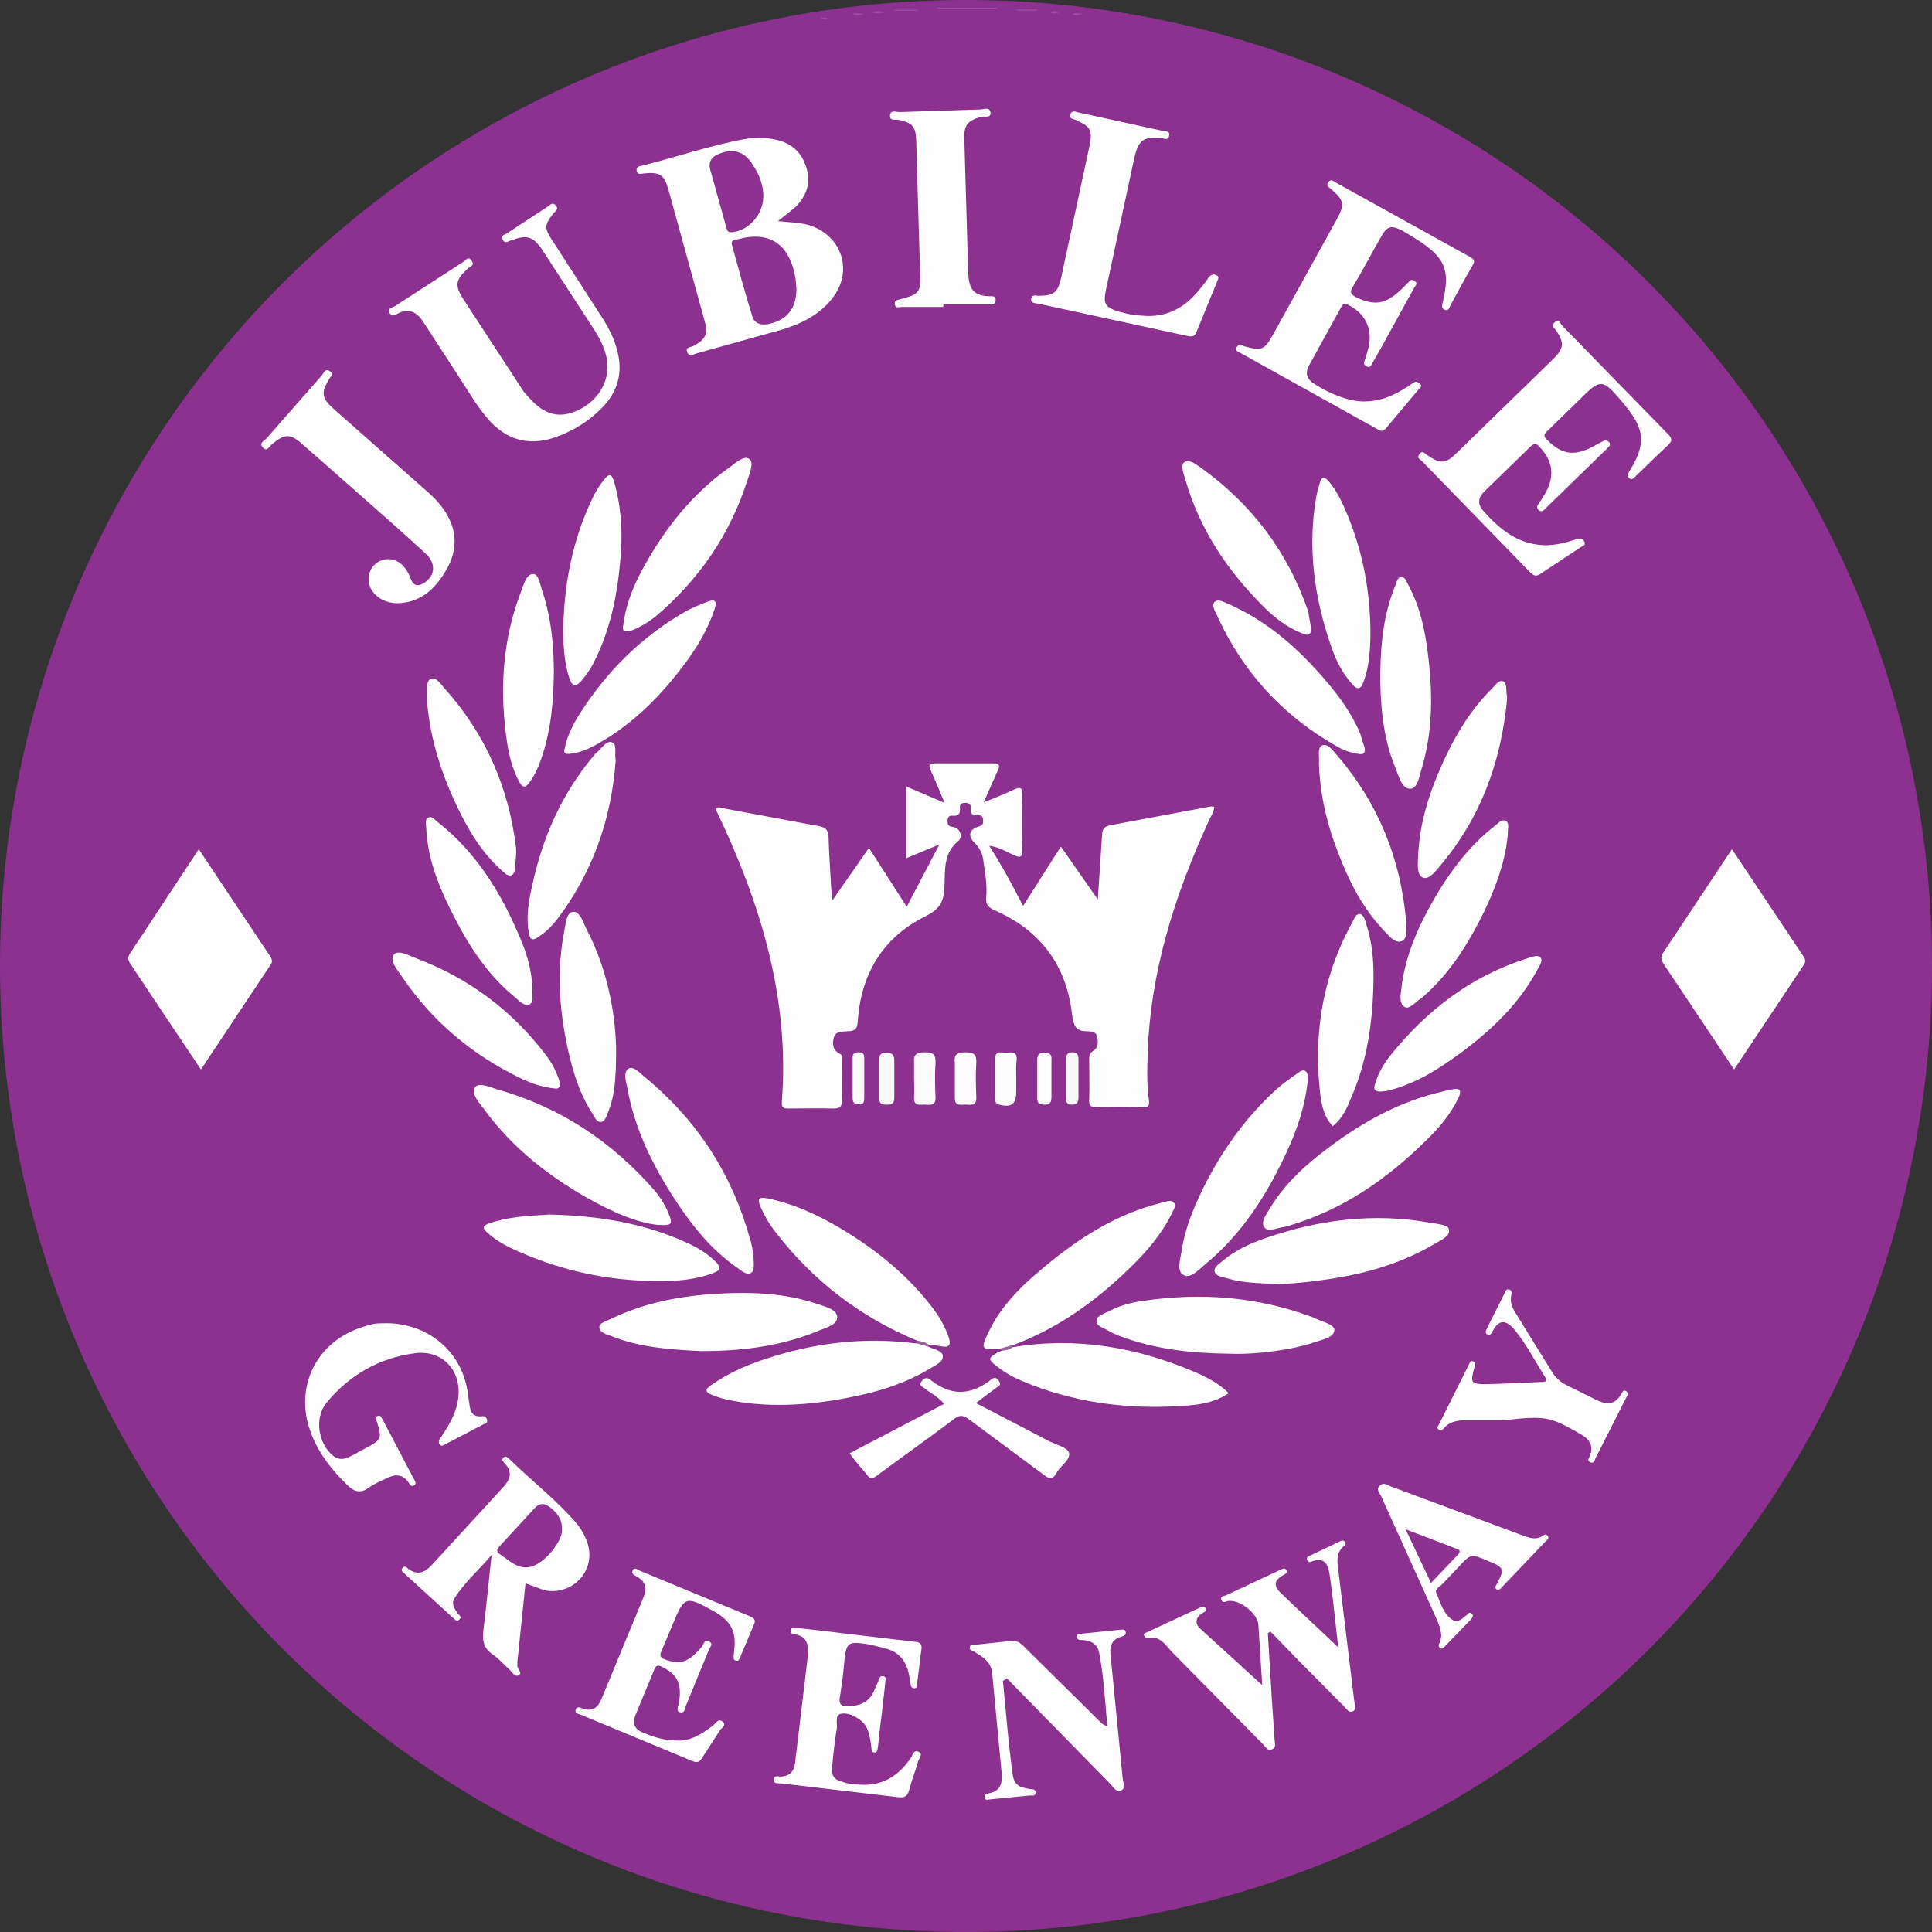
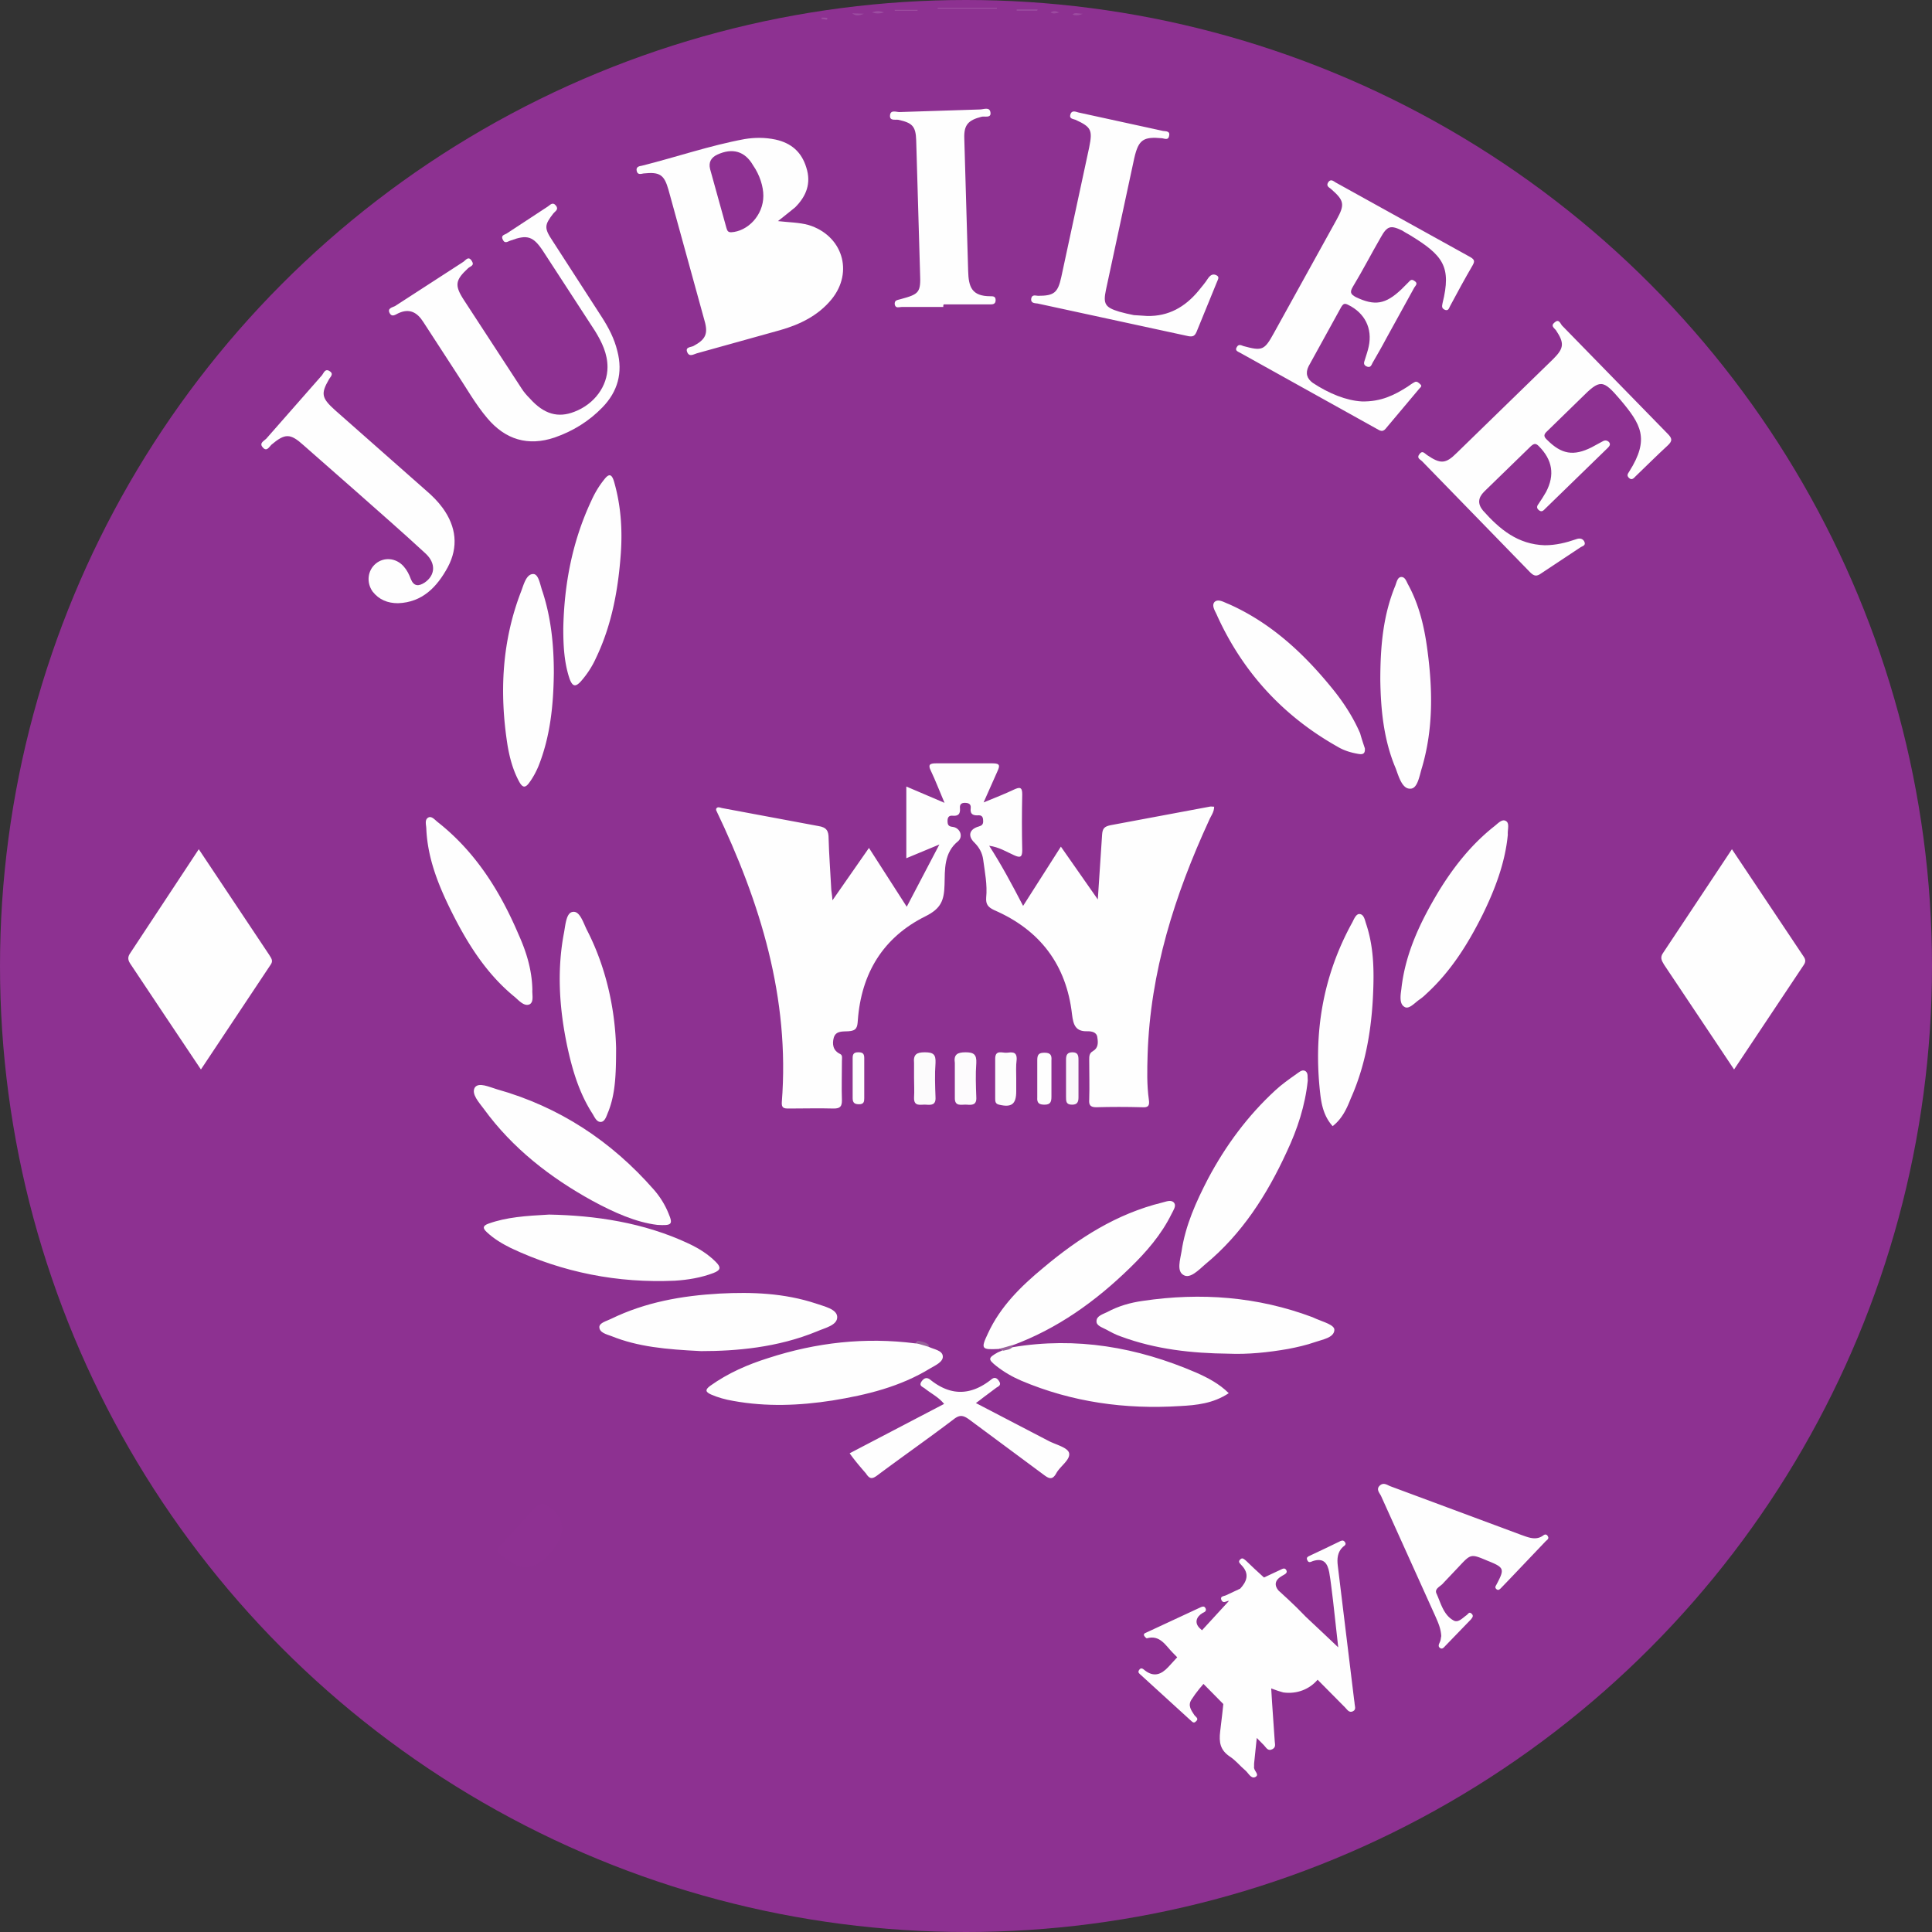
<svg xmlns="http://www.w3.org/2000/svg" viewBox="0 0 450 450">
  <rect x="0" y="0" width="450" height="450" fill="#333333" stroke="none" />
  <circle cx="225" cy="225" r="225" fill="#8d3191" />
  <g fill="#fefefe">
    <path d="M238.3 211l8.8-13.8 8.6 12.3 1-15.1c.1-1.4.5-1.9 2-2.2l23-4.3c.3-.1.6 0 1.1 0 0 1.3-.8 2.2-1.2 3.2-8 17.4-13.7 35.3-14.3 54.6-.1 3.5-.2 7 .3 10.5.2 1.4-.2 1.8-1.6 1.7-3.6-.1-7.2-.1-10.7 0-1.4 0-1.7-.6-1.6-1.8.1-3.1 0-6.2 0-9.2 0-.9 0-1.6.9-2.1 1.2-.7 1.2-1.9 1-3.1-.1-1.3-1.3-1.5-2.3-1.5-2.8.1-3.3-1.5-3.6-3.9-1.3-11.6-7.5-19.7-18.1-24.3-1.5-.7-2-1.4-1.9-2.9.3-3-.3-5.9-.7-8.9-.2-1.5-.9-2.8-2-3.9-1.7-1.6-1.2-3.2 1-3.8.7-.2 1-.5 1-1.2s-.1-1.4-1-1.4c-1.3.1-2.1-.2-1.9-1.7.1-1-.6-1.2-1.4-1.2-.9 0-1.2.5-1.1 1.3.1 1.4-.5 1.8-1.7 1.7-.9-.1-1.2.4-1.2 1.2 0 .9.2 1.3 1.2 1.4 1.7.2 2.5 2.2 1.3 3.3-3.4 2.7-3.1 6.7-3.2 10.2-.1 3.6-.8 5.5-4.4 7.3-9.9 4.9-15 13.3-15.8 24.3-.1 1.6-.3 2.4-2.2 2.5-1.2.1-2.9-.2-3.4 1.5-.4 1.5-.2 3 1.5 3.8.6.3.4 1 .4 1.6 0 3.1-.1 6.2 0 9.2 0 1.4-.4 1.9-1.9 1.9-3.5-.1-7 0-10.5 0-1.1 0-1.7-.1-1.6-1.5 1.9-24.2-5-46.5-15.3-68v-.3c.3-.6.9-.3 1.3-.2l22.5 4.2c2 .3 2.4 1.2 2.4 2.9.1 3.8.4 7.6.6 11.5 0 .7.2 1.4.3 2.9l8.5-12.2 8.8 13.7 7.6-14.5-7.7 3.2v-16.7l8.9 3.8c-1.2-2.8-2.1-5.2-3.2-7.5-.7-1.4-.2-1.7 1.2-1.7h13.2c1.8 0 1.7.6 1.1 1.9l-3.2 7.2c2.7-1.1 5-2 7.1-3 1.3-.6 1.9-.6 1.9 1.1-.1 4.3-.1 8.7 0 13 0 1.6-.4 1.9-1.9 1.2-1.8-.8-3.5-1.9-5.8-2.2 2.9 4.5 5.3 9 7.9 14zM181.2 51.5c2.6.3 4.9.3 7.1.9 7.9 2.4 10.6 10.9 5.4 17.3-3.1 3.8-7.4 5.9-12 7.2l-19.4 5.4c-.7.2-1.7.9-2.2-.2-.6-1.3.8-1.2 1.4-1.5 2.8-1.5 3.5-2.8 2.6-5.9l-8.4-30.5c-1-3.5-2-4.2-5.8-3.8-.6.1-1.4.4-1.6-.6-.2-.9.5-1.1 1.2-1.2 8-2 15.8-4.7 23.9-6.2 2.4-.4 4.8-.4 7.2.1 3.7.8 6.1 2.9 7.2 6.5 1.2 3.7 0 6.7-2.6 9.3-1.2 1-2.5 2-4 3.2zm222.2 146.3l16.7 25c.5.7.5 1.3 0 2l-16.2 24.3-3.4-5.1-12.9-19.3c-.6-1-1-1.7-.2-2.8l16-24.1zm-357.1 0l11.4 17.1 5 7.5c.4.7 1 1.3.4 2.2l-16.3 24.5-8.7-13-7.6-11.4c-.7-1-.9-1.7-.1-2.8l15.9-24.1zM317.2 93.5c4.5.1 7.6-1.5 10.6-3.4.6-.4 1.1-.8 1.7-1.1.5-.3 1 .2 1.3.5.5.4.1.7-.2 1l-7.9 9.4c-.7.8-1.3.4-2 0l-31.8-17.7c-.5-.3-1.4-.5-.8-1.4.4-.7 1-.4 1.5-.2 4.4 1.2 4.9 1 7.1-3l14.6-26.4c2-3.6 1.8-4.5-1.3-7.2-.5-.4-1.2-.7-.6-1.6.6-.8 1.2-.2 1.7.1l31.4 17.4c1 .6 1 1 .5 1.9-1.8 3.1-3.5 6.2-5.2 9.4-.3.5-.4 1.4-1.4.9-.7-.4-.5-.9-.4-1.5 2.1-8.5.2-11.1-7.7-15.9-.6-.3-1.2-.7-1.7-1-2.7-1.3-3.5-1.1-5 1.6-2.2 3.8-4.2 7.7-6.5 11.5-.7 1.2-.6 1.7.7 2.4 4.4 2.1 6.9 1.7 10.6-1.8l1.6-1.6c.4-.4.7-.9 1.4-.4 1 .6.3 1.1 0 1.6l-6.5 11.8c-1 1.9-2.1 3.8-3.2 5.7-.3.6-.5 1.3-1.5.8-.7-.4-.5-.9-.3-1.5.3-1 .7-2.1.9-3.1.9-4.2-.9-7.8-4.8-9.7-.8-.4-1.1-.3-1.6.5l-7.6 13.8c-.8 1.6-.4 2.9 1 3.9 3.8 2.5 7.8 4.1 11.4 4.3z" />
-     <path d="M359.8 127c2.6 0 5-.6 7.3-1.4.8-.3 1.5-.2 1.9.5.5 1-.5 1.1-.9 1.4l-9.2 6.1c-1 .7-1.6.6-2.5-.3l-25.2-25.9c-.4-.4-1.3-.7-.6-1.6.7-1 1.2-.2 1.8.2 3.1 2.1 4.3 2.1 6.9-.5l22.5-21.9c2.5-2.5 2.6-3.7.6-6.7-.4-.5-1.3-1-.3-1.8 1-.9 1.3.2 1.7.7l24.6 25.2c1.1 1.1 1.2 1.7 0 2.8-2.5 2.3-4.9 4.7-7.4 7.1-.4.4-.9 1.1-1.6.4-.6-.6-.2-1 .1-1.5 4.8-7.6 2.7-11-2.1-16.7-4.1-4.8-4.7-4.8-9.1-.4l-7.9 7.7c-.9.8-.9 1.3 0 2.1 3.3 3.3 6.1 3.8 10.3 1.7.8-.4 1.6-.9 2.4-1.3.5-.3 1-.5 1.6 0 .6.6.1 1.1-.3 1.5l-14.5 14.1c-.4.4-.8.9-1.5.3-.6-.5-.4-1 0-1.5.6-.9 1.2-1.8 1.7-2.7 2.1-4 1.5-7.5-1.7-10.7-.7-.7-1.1-.6-1.8 0l-10.9 10.6c-1.4 1.4-1.6 2.8-.3 4.4 4 4.5 8.2 7.9 14.4 8.1zM141.5 85.5c0-3.1-1.3-5.8-2.9-8.4l-12.1-18.6c-2.3-3.5-3.7-3.9-7.5-2.5-.7.2-1.4.9-1.9-.2-.5-1 .4-1.1.9-1.4l9.6-6.3c.5-.3 1.1-1.2 1.9-.2.7.9-.2 1.3-.6 1.8-2.1 2.7-2.2 3.4-.2 6.4l11.5 17.8c1.6 2.5 2.9 5 3.6 7.9 1.3 5 .1 9.4-3.5 13.1-3.1 3.2-6.8 5.5-11.1 7-6.2 2.1-11.5.5-15.7-4.5-2.8-3.3-4.9-7.1-7.3-10.7L98.6 75c-1.4-2.2-3.2-3.3-5.9-2-.6.3-1.4.9-1.9 0-.7-1.2.6-1.4 1.2-1.7L107.9 61c.6-.4 1.2-1.5 2-.2.7 1.1-.4 1.2-.9 1.7-2.9 2.7-3.2 3.9-1 7.3l13.5 20.7c.5.8 1.2 1.6 1.9 2.3 3.3 3.7 6.6 4.6 10.4 3.1 4.7-1.8 7.7-6 7.7-10.4zm152.5 307l-.9-14c-.2-2.8-4.4-6-7.1-5.6-.5.1-1.1.6-1.5-.2-.4-.9.5-.9 1-1.1l12.6-5.9c.5-.2 1.1-.7 1.5 0s-.4 1-.9 1.3c-1.8 1-2.1 2.3-.6 3.8 4.5 4.4 9.1 8.6 13.6 12.9l-1.2-10.8c-.3-2.2-.5-4.5-.9-6.7-.4-2.1-1.3-3.4-3.8-2.6-.5.2-1 .5-1.3-.2-.4-.8.4-.9.9-1.2 2.2-1 4.4-2.1 6.5-3.1.4-.2.9-.5 1.3 0 .5.6 0 .9-.4 1.2-1.3 1.2-1.4 2.8-1.2 4.4l3.8 31.2c0 .2.1.5.1.7 0 .7.5 1.6-.4 2s-1.3-.4-1.8-.9l-10.9-11-6.5-6.7c-.2.1-.4.3-.6.4l1 16.3.6 8.7c0 .7.4 1.5-.5 2-1.1.6-1.5-.4-2-.9L273.2 385c-1.7-1.7-3-4.3-6.1-3.4-.1 0-.5-.4-.6-.6-.2-.4.1-.6.4-.7l12.9-6c.5-.2.8-.1 1 .3.3.7-.3.9-.7 1.1-1.5.9-1.9 2.3-.7 3.5l14.6 13.3zm-171.6-23.7l-1.9 18.3v.7c-.2.9 1.4 1.8.3 2.4-1 .5-1.6-.9-2.3-1.5-1.3-1.1-2.3-2.4-3.7-3.3-2.2-1.5-2.5-3.3-2.2-5.8.7-5.5 1.2-11.1 1.9-17.4-3.2 3.7-6.3 6.4-8.6 10-.9 1.4 0 2.5.7 3.6.3.4 1.1.8.4 1.4-.6.7-1 0-1.4-.3l-11.4-10.4c-.3-.3-.9-.6-.5-1.2.5-.8 1-.2 1.4.1 2.1 1.6 3.8.9 5.4-.8l16.7-18.2c1.6-1.7 2.3-3.5.4-5.5-.3-.4-1-.8-.3-1.4.5-.5.9 0 1.3.3 5.1 5 10.8 9.4 15.5 14.8 1.2 1.4 2.1 3 2.7 4.7 2.1 6.2-3 12.1-9.5 11.2-1.6-.4-3.1-1.1-4.9-1.7zM92.7 140.5c-2.4 0-4.4-.8-5.9-2.7-1.5-2.1-1.2-4.9.7-6.5s4.7-1.4 6.5.6c.8.9 1.3 1.9 1.7 3 .7 1.7 1.8 1.7 3.2.8 2.5-1.7 2.7-4.5.2-6.8-5.3-4.9-10.7-9.6-16-14.3l-12.4-10.9c-3.1-2.8-4.3-2.8-7.5-.1-.5.5-1.1 1.7-2 .6-.9-1 .3-1.5.8-2l13-14.8c.4-.5.7-1.6 1.7-1 1.2.7.2 1.4-.1 2-1.9 3.3-1.7 4.3 1.4 7.1l21.3 18.8c1.4 1.2 2.7 2.5 3.8 4 3.2 4.4 3.7 9.1 1.2 13.8-2.5 4.6-5.9 8.2-11.6 8.4zm174.5-66.9c5 .1 8.8-2.1 11.9-5.8.8-1 1.6-1.9 2.3-3 .5-.7 1.1-1.1 1.9-.7.9.4.3 1.1.1 1.7l-4.7 11.5c-.4.9-.8 1.2-1.9 1l-35.1-7.6c-.6-.1-1.7 0-1.5-1.2.2-1 1.1-.6 1.6-.6 3.7 0 4.6-.7 5.4-4.4l6.5-30.2c.8-4 .5-4.7-3.2-6.4-.5-.2-1.5-.2-1.2-1.2.3-1.1 1.2-.7 1.9-.5l19.7 4.3c.7.1 1.7 0 1.4 1.2-.2 1-1 .6-1.6.5-4.4-.4-5.5.3-6.5 4.6l-6.6 30.7c-.7 3.3-.2 4.1 3.1 5.1 1.1.3 2.3.6 3.4.8 1.1.1 2.1.1 3.1.2zm-47.5-2.1H210c-.6 0-1.4.4-1.6-.6-.1-1 .6-1 1.3-1.2 4.4-1.2 4.8-1.5 4.6-6.1l-.9-30.9c-.1-3.3-.9-4.1-4.2-4.8-.7-.1-2 .3-1.9-1 .1-1.4 1.4-.8 2.2-.8l18.7-.6c.9 0 2.3-.7 2.5.7s-1.4.8-2.1 1c-3.1.8-4.1 1.9-4 5l.9 30.9c.1 3.7.8 5.9 5.2 5.9.6 0 1.2 0 1.2.9 0 1-.7 1-1.4 1h-10.7c-.1.2-.1.4-.1.6zm-91.8 211.4c10.6.2 22 1.8 32.6 6.8 2.3 1.1 4.4 2.4 6.2 4.2 1.2 1.2 1.3 1.9-.5 2.6-2.9 1.1-5.9 1.6-9 1.8-13.3.6-26.1-1.9-38.2-7.6-2-1-3.9-2.1-5.6-3.7-1-.9-1-1.5.4-2 4.2-1.5 8.6-1.8 14.1-2.1zm104.7 31.3c-4 .2-4.2 0-2.5-3.6 2.9-6.3 7.7-11 12.9-15.3 8.2-6.9 17.1-12.6 27.7-15.2.9-.2 2.1-.8 2.8.1.5.7-.2 1.7-.6 2.5-2.4 4.9-5.9 8.9-9.7 12.6-8 7.8-16.9 14.2-27.5 18.1-.7 1.1-2 .4-3.1.8zm-69.3.5c-8.2-.4-14.7-1-20.9-3.5-1.1-.4-2.8-.8-2.8-2.1 0-1 1.7-1.4 2.7-1.9 8-3.9 16.5-5.4 25.3-5.9 7.6-.4 15.1-.1 22.4 2.3 2 .7 4.9 1.3 5 3.1.1 2-2.9 2.6-4.7 3.4-9.2 3.8-18.9 4.6-27 4.6z" />
+     <path d="M359.8 127c2.6 0 5-.6 7.3-1.4.8-.3 1.5-.2 1.9.5.5 1-.5 1.1-.9 1.4l-9.2 6.1c-1 .7-1.6.6-2.5-.3l-25.2-25.9c-.4-.4-1.3-.7-.6-1.6.7-1 1.2-.2 1.8.2 3.1 2.1 4.3 2.1 6.9-.5l22.5-21.9c2.5-2.5 2.6-3.7.6-6.7-.4-.5-1.3-1-.3-1.8 1-.9 1.3.2 1.7.7l24.6 25.2c1.1 1.1 1.2 1.7 0 2.8-2.5 2.3-4.9 4.7-7.4 7.1-.4.4-.9 1.1-1.6.4-.6-.6-.2-1 .1-1.5 4.8-7.6 2.7-11-2.1-16.7-4.1-4.8-4.7-4.8-9.1-.4l-7.9 7.7c-.9.8-.9 1.3 0 2.1 3.3 3.3 6.1 3.8 10.3 1.7.8-.4 1.6-.9 2.4-1.3.5-.3 1-.5 1.6 0 .6.6.1 1.1-.3 1.5l-14.5 14.1c-.4.4-.8.9-1.5.3-.6-.5-.4-1 0-1.5.6-.9 1.2-1.8 1.7-2.7 2.1-4 1.5-7.5-1.7-10.7-.7-.7-1.1-.6-1.8 0l-10.9 10.6c-1.4 1.4-1.6 2.8-.3 4.4 4 4.5 8.2 7.9 14.4 8.1zM141.5 85.5c0-3.1-1.3-5.8-2.9-8.4l-12.1-18.6c-2.3-3.5-3.7-3.9-7.5-2.5-.7.2-1.4.9-1.9-.2-.5-1 .4-1.1.9-1.4l9.6-6.3c.5-.3 1.1-1.2 1.9-.2.7.9-.2 1.3-.6 1.8-2.1 2.7-2.2 3.4-.2 6.4l11.5 17.8c1.6 2.5 2.9 5 3.6 7.9 1.3 5 .1 9.4-3.5 13.1-3.1 3.2-6.8 5.5-11.1 7-6.2 2.1-11.5.5-15.7-4.5-2.8-3.3-4.9-7.1-7.3-10.7L98.6 75c-1.4-2.2-3.2-3.3-5.9-2-.6.3-1.4.9-1.9 0-.7-1.2.6-1.4 1.2-1.7L107.9 61c.6-.4 1.2-1.5 2-.2.7 1.1-.4 1.2-.9 1.7-2.9 2.7-3.2 3.9-1 7.3l13.5 20.7c.5.8 1.2 1.6 1.9 2.3 3.3 3.7 6.6 4.6 10.4 3.1 4.7-1.8 7.7-6 7.7-10.4zm152.5 307l-.9-14c-.2-2.8-4.4-6-7.1-5.6-.5.1-1.1.6-1.5-.2-.4-.9.5-.9 1-1.1l12.6-5.9c.5-.2 1.1-.7 1.5 0s-.4 1-.9 1.3c-1.8 1-2.1 2.3-.6 3.8 4.5 4.4 9.1 8.6 13.6 12.9l-1.2-10.8c-.3-2.2-.5-4.5-.9-6.7-.4-2.1-1.3-3.4-3.8-2.6-.5.2-1 .5-1.3-.2-.4-.8.4-.9.9-1.2 2.2-1 4.4-2.1 6.5-3.1.4-.2.9-.5 1.3 0 .5.6 0 .9-.4 1.2-1.3 1.2-1.4 2.8-1.2 4.4l3.8 31.2c0 .2.1.5.1.7 0 .7.5 1.6-.4 2s-1.3-.4-1.8-.9l-10.9-11-6.5-6.7c-.2.1-.4.3-.6.4l1 16.3.6 8.7c0 .7.4 1.5-.5 2-1.1.6-1.5-.4-2-.9L273.2 385c-1.7-1.7-3-4.3-6.1-3.4-.1 0-.5-.4-.6-.6-.2-.4.1-.6.4-.7l12.9-6c.5-.2.8-.1 1 .3.3.7-.3.9-.7 1.1-1.5.9-1.9 2.3-.7 3.5l14.6 13.3zl-1.9 18.3v.7c-.2.9 1.4 1.8.3 2.4-1 .5-1.6-.9-2.3-1.5-1.3-1.1-2.3-2.4-3.7-3.3-2.2-1.5-2.5-3.3-2.2-5.8.7-5.5 1.2-11.1 1.9-17.4-3.2 3.7-6.3 6.4-8.6 10-.9 1.4 0 2.5.7 3.6.3.4 1.1.8.4 1.4-.6.7-1 0-1.4-.3l-11.4-10.4c-.3-.3-.9-.6-.5-1.2.5-.8 1-.2 1.4.1 2.1 1.6 3.8.9 5.4-.8l16.7-18.2c1.6-1.7 2.3-3.5.4-5.5-.3-.4-1-.8-.3-1.4.5-.5.9 0 1.3.3 5.1 5 10.8 9.4 15.5 14.8 1.2 1.4 2.1 3 2.7 4.7 2.1 6.2-3 12.1-9.5 11.2-1.6-.4-3.1-1.1-4.9-1.7zM92.7 140.5c-2.4 0-4.4-.8-5.9-2.7-1.5-2.1-1.2-4.9.7-6.5s4.7-1.4 6.5.6c.8.9 1.3 1.9 1.7 3 .7 1.7 1.8 1.7 3.2.8 2.5-1.7 2.7-4.5.2-6.8-5.3-4.9-10.7-9.6-16-14.3l-12.4-10.9c-3.1-2.8-4.3-2.8-7.5-.1-.5.5-1.1 1.7-2 .6-.9-1 .3-1.5.8-2l13-14.8c.4-.5.7-1.6 1.7-1 1.2.7.2 1.4-.1 2-1.9 3.3-1.7 4.3 1.4 7.1l21.3 18.8c1.4 1.2 2.7 2.5 3.8 4 3.2 4.4 3.7 9.1 1.2 13.8-2.5 4.6-5.9 8.2-11.6 8.4zm174.5-66.9c5 .1 8.8-2.1 11.9-5.8.8-1 1.6-1.9 2.3-3 .5-.7 1.1-1.1 1.9-.7.9.4.3 1.1.1 1.7l-4.7 11.5c-.4.9-.8 1.2-1.9 1l-35.1-7.6c-.6-.1-1.7 0-1.5-1.2.2-1 1.1-.6 1.6-.6 3.7 0 4.6-.7 5.4-4.4l6.5-30.2c.8-4 .5-4.7-3.2-6.4-.5-.2-1.5-.2-1.2-1.2.3-1.1 1.2-.7 1.9-.5l19.7 4.3c.7.1 1.7 0 1.4 1.2-.2 1-1 .6-1.6.5-4.4-.4-5.5.3-6.5 4.6l-6.6 30.7c-.7 3.3-.2 4.1 3.1 5.1 1.1.3 2.3.6 3.4.8 1.1.1 2.1.1 3.1.2zm-47.5-2.1H210c-.6 0-1.4.4-1.6-.6-.1-1 .6-1 1.3-1.2 4.4-1.2 4.8-1.5 4.6-6.1l-.9-30.9c-.1-3.3-.9-4.1-4.2-4.8-.7-.1-2 .3-1.9-1 .1-1.4 1.4-.8 2.2-.8l18.7-.6c.9 0 2.3-.7 2.5.7s-1.4.8-2.1 1c-3.1.8-4.1 1.9-4 5l.9 30.9c.1 3.7.8 5.9 5.2 5.9.6 0 1.2 0 1.2.9 0 1-.7 1-1.4 1h-10.7c-.1.2-.1.4-.1.6zm-91.8 211.4c10.6.2 22 1.8 32.6 6.8 2.3 1.1 4.4 2.4 6.2 4.2 1.2 1.2 1.3 1.9-.5 2.6-2.9 1.1-5.9 1.6-9 1.8-13.3.6-26.1-1.9-38.2-7.6-2-1-3.9-2.1-5.6-3.7-1-.9-1-1.5.4-2 4.2-1.5 8.6-1.8 14.1-2.1zm104.7 31.3c-4 .2-4.2 0-2.5-3.6 2.9-6.3 7.7-11 12.9-15.3 8.2-6.9 17.1-12.6 27.7-15.2.9-.2 2.1-.8 2.8.1.5.7-.2 1.7-.6 2.5-2.4 4.9-5.9 8.9-9.7 12.6-8 7.8-16.9 14.2-27.5 18.1-.7 1.1-2 .4-3.1.8zm-69.3.5c-8.2-.4-14.7-1-20.9-3.5-1.1-.4-2.8-.8-2.8-2.1 0-1 1.7-1.4 2.7-1.9 8-3.9 16.5-5.4 25.3-5.9 7.6-.4 15.1-.1 22.4 2.3 2 .7 4.9 1.3 5 3.1.1 2-2.9 2.6-4.7 3.4-9.2 3.8-18.9 4.6-27 4.6z" />
    <path d="M235.8 313.8c14.9-2.5 29.1 0 42.8 5.9 2.7 1.2 5.4 2.6 7.6 4.8-3.6 2.4-7.5 2.8-11.4 3-12.7.8-25.1-.9-36.9-5.9-2.1-.9-4-2-5.8-3.4-2-1.6-2-1.9.3-3.2.4-.2.8-.3 1.1-.5.7-.5 1.5-.7 2.3-.7zm-19.5-.1c1.2.6 3.2.8 3.3 2.2.1 1.3-1.7 2.1-2.9 2.8-7 4.3-14.8 6.2-22.8 7.5-7.7 1.2-15.4 1.5-23.1.1-1.8-.3-3.6-.8-5.2-1.5-1.3-.6-1.4-1.1-.2-2 4.2-3 8.8-5 13.6-6.5 11.1-3.6 22.5-4.9 34.2-3.4 1.1 0 2.3-.3 3.1.8zm-63.2-28.4c-5-.6-10.1-2.9-15.1-5.6-9.8-5.4-18.6-12.2-25.3-21.4-1.1-1.5-3-3.5-2.1-5 .9-1.3 3.4-.1 5.1.4 14.6 4.1 26.7 12.1 36.6 23.4 1.4 1.6 2.6 3.5 3.4 5.5 1.1 2.6.8 2.9-2.6 2.7zm151.5-33.6c-.6 5.8-2.4 11.3-4.9 16.6-4.6 10-10.4 19.1-19 26.2-1.5 1.3-3.5 3.4-5 2.5-1.7-.9-.8-3.6-.5-5.5.9-6.1 3.4-11.6 6.2-17 4.1-7.7 9.2-14.6 15.6-20.5 1.5-1.4 3.2-2.6 4.9-3.8.6-.4 1.3-1.1 2-.8.9.4.6 1.5.7 2.3zm-18.5 63.6c-8.5-.1-16.9-1-25-4-1.2-.4-2.3-1-3.4-1.6-.9-.5-2.4-.9-2.3-2 0-1.2 1.5-1.6 2.5-2.1 2.6-1.4 5.4-2.2 8.3-2.6 13.5-2 26.7-1 39.5 3.8.3.1.6.3.9.4 1.6.7 4.3 1.4 4.2 2.6-.1 1.8-2.8 2.2-4.5 2.8-2 .7-4.2 1.2-6.3 1.6-4.6.8-9.3 1.3-13.9 1.1z" />
-     <path d="M213.7 312.3c-13.3-5.5-24.4-14-33.2-25.5-1.4-1.8-2.5-3.7-3.4-5.8-.6-1.5-.6-2.3 1.5-1.9 6.1 1.2 11.7 3.8 17 6.9 8.4 5 16 11.1 21.9 19 1.5 2 2.7 4.2 3.5 6.6.6 1.8-.1 2.3-1.7 2-1-.2-2-.3-3-.4-1 0-1.8-.3-2.6-.9zm85.1-13.2c-5.1-.2-9-.2-12.8-1.3-1.2-.4-2.9-.5-3.1-1.7-.2-1 1.2-1.8 2.1-2.6 2.8-2.3 6-3.8 9.4-5 12.6-4.4 25.5-6.1 38.7-3.7 1.6.3 4.2.4 4.4 1.6.3 1.6-2 2.5-3.5 3.4-8.1 4.8-17.1 7.2-26.4 8.4-3.2.5-6.6.7-8.8.9zm-123.3-6.7c0 1.8.4 3.5-.6 4.1s-2.3-.6-3.3-1.3c-5.9-4.1-10.3-9.6-14.2-15.5-5.3-8.1-9.6-16.7-11.3-26.4-.3-1.5-1-3.6.3-4.4 1.1-.7 2.6 1 3.7 1.9 12.2 10 20.4 22.6 24.6 37.8.5 1.4.6 2.9.8 3.8zm162.9-38.7c1.9-.3 2 .5 1.3 2-1.8 3.8-4.5 7-7.5 9.9-9.2 9.1-19.5 16.2-32 19.9-.6.2-1.1.3-1.7.4-1.4.2-3.3 1.2-4.1-.2-.7-1.2.5-2.8 1.3-4.1 3.5-5.9 8.5-10.4 13.9-14.4 8-6 16.7-10.8 26.6-13 .7-.2 1.5-.3 2.2-.5zM90.1 308.2c9.8.1 17.4 6.7 18.8 15.9.2 1.2.3 2.3.5 3.4.2 1.5.9 2.5 2.6 2.4.6-.1 1.2-.1 1.4.7.3.9-.4 1-.9 1.2l-8.6 4.5c-.5.2-1 .8-1.5.1-.4-.6-.1-1.1.3-1.6 1.7-2.6 3.3-5.1 3.9-8.3 1.3-6.8-3.2-12.2-10-11.3-8.3 1.1-15.3 5.1-20.6 11.6-2.8 3.5-1.9 9.4 1.5 12.2 1.2 1 2.4 1 3.7.4 1.4-.6 2.6-1.4 4-2.1 3.7-2 3.8-2.2 2.6-6.1-.1-.5-.6-.9 0-1.3.8-.5 1 .3 1.3.7l7.3 13.9c.3.5.7 1.1 0 1.5s-1-.4-1.3-.8c-1.3-1.8-3-1.9-4.8-1-1.5.7-3.1 1.4-4.4 2.3-2 1.5-3.5.9-5.1-.7-3.7-3.6-6.8-7.6-8.5-12.4-3.7-10.2 1.2-20.5 11.5-24.1 1.2-.4 2.4-.8 3.6-1 1.1-.1 2.2-.1 2.7-.1zm67.5 97.2c3.3.2 6-1.6 8.6-3.6.6-.5 1.1-1.6 2.1-.8s-.2 1.4-.6 2l-4.2 6.5c-.6 1-1.2 1.1-2.2.7l-26-10.8c-.6-.2-1.5-.3-1.2-1.2s1.2-.4 1.7-.2c2.2.7 3.5-.3 4.3-2.3l9.8-23.7c.9-2.1.4-3.7-1.6-4.8-.5-.3-1.4-.6-.9-1.5.4-.7 1.1-.1 1.5.1l25.6 10.6c.9.4 1.7.7 1.1 2l-3.2 7.6c-.2.5-.4 1-1 .8-.7-.2-.5-.7-.5-1.2.1-1.2.3-2.5.2-3.7-.2-3.4-2.4-5.3-5.2-6.8-6.2-3.4-6.5-3.3-9.2 3.2l-2.6 6.2c-.6 1.3-.2 1.7 1 2.1 3.5 1.2 5.4.5 8.4-3.1.4-.5.6-1.9 1.8-1.1.9.6 0 1.3-.2 1.9l-5.3 12.9c-.3.6-.2 2-1.5 1.6-.9-.3-.3-1.3-.2-2 .8-4.5-.2-6.7-3.8-8.5-1.1-.6-1.6-.4-2 .8l-4.3 10.4c-.8 1.9-.2 3.2 1.6 4 2.4 1 5 1.9 8 1.9zm42.9 10.3c5.2.3 8.9-2.2 11.7-6.3.4-.6.6-1.9 1.7-1.4 1.2.5.2 1.5 0 2.1-.6 2.2-1.5 4.4-2.1 6.7-.4 1.5-1 2-2.6 1.8l-27.2-3.2c-.6-.1-1.8.2-1.8-.8 0-1.2 1.1-.8 1.7-.8 2.1-.1 3.1-1.3 3.3-3.3l2.9-24.3c.3-2.7.2-5.1-3.2-5.6-.6-.1-.9-.4-.7-1 .3-.8 1-.4 1.5-.4 4 .4 8.1.9 12.1 1.4l15.3 1.8c1.3.1 1.7.6 1.5 1.9-.4 2.6-.6 5.3-1 7.9-.1.4.1 1.1-.7 1-.6 0-.8-.5-.8-1-.1-.9-.3-1.8-.5-2.7-.7-2.8-2.3-4.7-5.2-5.5-1.4-.4-2.7-.7-4.1-1-5-.8-5.2-.5-5.7 4.6-.2 2.6-.6 5.3-1 7.9-.2 1.4.3 1.9 1.7 1.9 2.8 0 5.1-.8 6.3-3.6.3-.8.7-1.5 1-2.3.2-.5.3-1.2 1.1-1.1.9.2.5.9.5 1.4-.4 4-.9 8.1-1.4 12.1-.1 1.2-.2 2.3-.4 3.5-.1.4-.2.8-.7.8s-.6-.4-.7-.8c-.1-.9-.2-1.8-.4-2.7-.3-1.5-.8-2.9-2-3.9-1.4-1.1-3.2-2-4.8-1.6-1.4.3-.7 2.3-.9 3.5-.5 2.9-.8 5.9-1.1 8.9-.2 1.9.5 3 2.4 3.4 1.5.6 2.9.6 4.3.7zm33.1-24.2l1.3 13.8.8 6.9c.4 3.3 1 4 4.2 4.5.5.1 1.3-.1 1.3.8s-.8.7-1.3.7l-9.2.9c-.5 0-1.3.4-1.4-.5-.1-.7.5-.8 1-.9 2.8-.5 3.2-2.4 3-4.8l-2.2-23.1c-.2-2.8-2.3-3.9-4.2-5.1-.5-.3-1.2-.3-1-1.1.1-.7.8-.5 1.2-.5l8.4-.9c1.4-.2 2.1.5 3 1.3l17.2 17c.6.5 1 1.3 2.2 1.5-.5-5.8-.8-11.5-1.9-17.1-.4-2-1.9-2.8-3.9-2.9-.6 0-1.3 0-1.3-.8 0-.9.8-.6 1.3-.7l8.7-.9c.5 0 1.3-.3 1.4.6.1.6-.4.8-.9 1-2.5.6-2.9 2.4-2.6 4.6l2.8 28.5c.1.9.8 2.1-.3 2.7s-1.8-.6-2.4-1.3l-24.3-24.8c-.3.3-.6.4-.9.6zm116.6-60.7h-8.5c-2 0-4 .2-5.4 1.9-.4.4-.7.7-1.2.3-.6-.5-.1-.9.1-1.3l6.9-13.8c.2-.4.4-1.1 1-.8.8.3.5.9.3 1.5-1 3.5-.8 3.8 2.8 3.8 4.2-.1 8.3-.3 12.5-.5.8 0 2 .1 1.1-1.3-2.3-3.6-4.2-7.4-6.9-10.7-1.9-2.4-3.7-2.8-5.2.1-.3.5-.6 1.2-1.3.8s-.2-1 0-1.5c1.3-2.7 2.7-5.3 4-8 .2-.5.4-1.2 1.2-.9.6.2.5.8.4 1.3-.4 1.8.4 3.2 1.3 4.6l8.1 13.1c.9 1.5 2 2.5 3.6 3.3l6.9 3.4c2.2 1.1 4.1 1.2 5.6-1.2.3-.4.5-1.3 1.2-.9.9.5.2 1.2 0 1.7l-7 13.8c-.3.5-.3 1.5-1.3 1.1-.8-.3-.3-1-.1-1.5 1-2.6-.2-4-2.4-5.2-6.8-3.9-7.8-4.2-17.7-3.1zm-43-153.1c.2-1.4-.5-3.5.8-4.1 1.3-.5 2.5 1.3 3.5 2.4 9.5 11.1 14.7 23.9 16 38.4.1 1.7.4 4.3-1 4.8-1.6.7-3.1-1.4-4.4-2.7-5.6-6-8.8-13.2-11.5-20.8-2-5.8-3.2-11.8-3.4-18zM129 253.5c-2.8-.3-5-1.1-7.2-2.1-11.6-5.5-21.1-13.4-28.3-24.1-1-1.5-2.9-3.6-1.7-5 .9-1.1 3.4.2 5.1.9 12.3 4.6 22.4 12.2 30.3 22.6 1.3 1.7 2.3 3.6 3 5.7.4 1.4.2 2.3-1.2 2zm-29.6-91.3c.2-1.5-.3-3.6 1-4.1 1.2-.5 2.3 1.3 3.2 2.3 9.5 10.6 14.9 23 16.6 37.1.1 1.3-.1 2.7-.2 4-.1.9 0 2.1-1 2.4-.9.2-1.6-.7-2.3-1.3-4.8-4.3-7.9-9.8-10.6-15.5-3.7-8-6.2-16.2-6.7-24.9zm44 15c-1 13.5-5.3 26-13.7 37-1.2 1.6-2.7 3-4.4 4.1-1.2.8-1.8.7-2.1-.9-.7-3.7-.1-7.3.7-10.9 2.4-11.3 6.9-21.6 14.4-30.5.2-.3.4-.5.7-.7 1.1-1 2.3-2.9 3.5-2.4 1.3.4.6 2.6.9 4.3zM351 163.1c-1.4 14.4-6.1 27.4-15.6 38.6-1.1 1.3-2.6 3.3-4 2.7s-1.2-3.1-1.1-4.8c.3-8.1 2.8-15.6 6.2-22.9 2.8-6 6.3-11.7 11.1-16.4.7-.7 1.5-2 2.5-1.6.9.4.7 1.9.8 2.9.2.5.1 1 .1 1.5zm-28.8 91.1c-2.5.3-2.2-.9-1.9-1.8.7-2.4 2-4.6 3.5-6.5 8.5-10.6 18.9-18.6 32-22.7 1-.3 2.4-.9 3-.2.7.8-.3 2-.8 3-4.3 8-10.8 14.1-18 19.4-5.2 3.8-10.6 7.2-17 8.7-.4 0-.9.1-.8.1zm-189.7-78.6c-1.4.1-1.1-.8-.9-1.6.6-2.8 1.9-5.3 3.4-7.7 6.3-9.9 14.4-18 24.7-23.9 1.6-.9 3.5-1.6 5.2-2.3 1.4-.5 2.2-.3 1.6 1.6-1.6 4.9-4.2 9.2-7.3 13.3-5.5 7.3-11.9 13.7-19.9 18.2-2.1 1.2-4.3 2.2-6.8 2.4zM319.2 147c0 4-.2 8-1.6 11.8-.7 1.9-1.5 1.9-2.7.5-2.3-2.6-3.8-5.6-4.9-8.9-3.9-11.3-5.5-22.9-3.4-34.8.2-1.1.5-2.1.8-3.1.4-1.4 1-1.6 2-.5 1.4 1.6 2.4 3.4 3.3 5.3 4.4 9.5 6.4 19.4 6.5 29.7zm-13.9-1.1c.3 2.3-.8 2.2-2.3 1.5-3.4-1.4-6.2-3.6-8.7-6.1-8.4-8.4-14.9-18-18.2-29.6-.4-1.3-1.2-3.3-.3-4 1.2-.9 2.8.5 4 1.3 11.8 8.5 20.2 19.6 24.9 33.4l.6 3.5zm-160.2.1c.6-4.9 2.1-8.6 3.9-12.2 5.2-9.9 11.8-18.5 21-25 1.4-1 3.3-2.8 4.5-1.9s.1 3.3-.4 4.9c-4 12.6-11.2 23.1-21.3 31.7-1.6 1.3-3.4 2.4-5.3 3.2-1.5.6-2.6.5-2.4-.7z" />
    <path d="M131.2 146.4c.2-10.3 2.1-20.3 6.5-29.7.8-1.8 1.8-3.5 3.1-5.1 1.1-1.4 1.7-1.1 2.2.5 1.6 5.5 2 11.1 1.6 16.8-.6 8.4-2.1 16.7-5.8 24.4-.9 2-2.1 3.8-3.5 5.4-1.2 1.3-1.9 1.3-2.6-.5-1.3-3.8-1.5-7.8-1.5-11.8zm220 48c-.6 6.5-3 12.8-5.9 18.7-3.4 6.8-7.4 13.2-13.1 18.4a11.51 11.51 0 0 1-1.7 1.4c-1.1.8-2.4 2.3-3.4 1.6-1.2-.7-.9-2.7-.7-4.1.9-8.4 4.5-15.8 8.7-22.8 3.5-5.7 7.6-10.9 12.9-15.1.8-.6 1.8-1.8 2.7-1.3 1 .5.4 2 .5 3.2zm-40.8 67.9c-2-2.2-2.6-4.9-2.9-7.6-1.6-14.1.6-27.4 7.5-39.9.4-.8.9-2 1.7-1.9 1 .1 1.2 1.4 1.5 2.3 1.5 4.5 1.8 9.1 1.7 13.8-.2 9.3-1.5 18.4-5.3 26.9-.9 2.3-2 4.7-4.2 6.4zM124 230.5c-.1 1.1.4 2.8-.6 3.4-1.2.6-2.4-.7-3.4-1.6-6.8-5.5-11.3-12.8-15.1-20.5-2.9-5.9-5.3-12-5.6-18.7 0-.9-.5-2.2.5-2.7.8-.4 1.6.7 2.3 1.2 8.7 6.9 14.4 16 18.7 26.1 1.8 4 3.1 8.2 3.2 12.8zm193.9-56.2c.1 1.2-.4 1.5-1.5 1.3-1.8-.3-3.4-.8-4.9-1.7-12.6-7.1-22-17.3-28-30.5-.4-1-1.4-2.3-.6-3.2.9-.8 2.2.1 3.3.5 9.9 4.4 17.6 11.6 24.3 19.9 2.5 3.1 4.7 6.5 6.3 10.2.3 1.1.7 2.3 1.1 3.5zm-174.4 69.8c0 6.4-.2 10.7-1.8 14.8-.4.9-.7 2.2-1.6 2.4-1.1.2-1.6-1.1-2.1-1.9-3.1-4.8-4.7-10.2-5.9-15.8-1.8-8.6-2.4-17.3-.8-26 .4-1.9.5-5 2.1-5.2 1.7-.3 2.5 2.7 3.4 4.4 4.7 9.2 6.5 19.1 6.7 27.3zm178-85.7c0-8.1.7-15.2 3.5-22 .3-.8.5-1.9 1.3-2 1-.1 1.3 1.1 1.7 1.8 2.5 4.6 3.7 9.6 4.4 14.7 1.3 9.4 1.5 18.7-1.2 27.9-.6 1.9-1 4.9-2.7 4.9-1.9.1-2.7-2.8-3.4-4.7-2.9-6.8-3.5-14.1-3.6-20.6zM129 156.8c-.1 7.4-.8 14.7-3.6 21.7-.6 1.4-1.3 2.7-2.2 3.9s-1.5 1-2.2-.2c-1.5-2.7-2.3-5.7-2.8-8.7-1.9-12.2-1.3-24.2 3.2-35.8.6-1.6 1.2-4 2.8-4 1.3 0 1.6 2.6 2.2 4.2 2 6.2 2.6 12.5 2.6 18.9zm206.7 224.3c-.1-1.9-.8-3.3-1.4-4.7l-12.6-27.9c-.3-.7-1.3-1.6-.3-2.5.9-.8 1.7-.1 2.5.2l30.4 11.3c1.7.6 3.5 1.4 5.2.1.4-.3.8-.2 1 .2.4.6-.2.9-.5 1.2l-7.9 8.3-2.4 2.5c-.3.3-.7.8-1.2.3-.4-.4-.1-.7.1-1.1 1.9-3.6 1.8-3.9-2.2-5.5-3.8-1.6-3.8-1.6-6.6 1.4l-3.6 3.8c-.6.8-2.2 1.3-1.6 2.5 1 2.2 1.6 4.9 3.9 6.2 1.1.7 2.1-.5 3.1-1.2.4-.3.6-.9 1.2-.3.5.5.1.9-.2 1.3l-5.9 6.1c-.3.3-.7.9-1.2.6-.7-.4-.3-1-.1-1.5.2-.4.2-1 .3-1.3zm-137.8-42.6l22-11.5c-1.3-1.6-3-2.4-4.5-3.6-.5-.4-1.5-.6-.7-1.7.6-.8 1.2-.9 1.9-.4 4.8 3.9 9.5 3.8 14.3 0 .7-.6 1.3-.4 1.8.4.6.9-.1 1.2-.6 1.5l-2.4 1.8c-.7.5-1.4 1.1-2.4 1.8l16.9 8.8c1.7.9 4.4 1.5 4.8 2.8.4 1.6-2.1 3.1-3 4.8-.9 1.6-1.7 1.2-2.9.3l-17.4-12.9c-1.4-1-2.2-1.1-3.6 0-5.8 4.4-11.8 8.6-17.7 13-1.2.9-1.8 1-2.7-.4-1.3-1.5-2.6-3-3.8-4.7z" />
  </g>
  <path d="M236.7 251.2v3c0 3-1.1 3.8-4 3.1-.9-.2-.9-.8-.9-1.5v-9.2c0-2.2 1.7-1.3 2.7-1.4 1.1-.1 2.4-.4 2.3 1.6-.2 1.5-.1 3-.1 4.4z" fill="#fdfdfd" />
  <path d="M212.9 251.1v-3.5c-.2-2 .6-2.5 2.5-2.5 2 0 2.6.5 2.5 2.5-.2 2.6-.1 5.3 0 8 .1 1.8-1 1.8-2.2 1.7s-2.9.6-2.8-1.7c.1-1.5 0-3 0-4.5z" fill="#fcfbfc" />
  <path d="M222.4 251.1v-3.5c-.3-2 .6-2.5 2.5-2.5s2.6.5 2.5 2.5c-.2 2.6-.1 5.3 0 8 .1 1.8-1 1.8-2.2 1.7s-2.9.6-2.8-1.7v-4.5z" fill="#fdfbfd" />
-   <path d="M204.8 250.9v-3.7c0-1.2 0-2 1.6-2 1.7 0 1.9.7 1.9 2.1v8.4c0 1.4-.6 1.6-1.8 1.6-1.3 0-1.8-.4-1.7-1.7v-4.7z" fill="#fcfbfc" />
  <path d="M251.2 251.4v4.2c0 1.1-.3 1.7-1.5 1.7-1.4 0-1.4-.8-1.4-1.8v-8.7c0-1.1.3-1.7 1.5-1.7 1.3 0 1.4.8 1.4 1.8v4.5z" fill="#faf7fa" />
  <path d="M244.9 251.2v4.2c0 1.2-.2 1.9-1.6 1.9-1.3 0-1.8-.4-1.7-1.7v-8.7c0-1.3.4-1.7 1.7-1.7 1.4 0 1.7.6 1.6 1.8v4.2z" fill="#fefefe" />
  <path d="M201.3 251.1v4.7c0 .8-.1 1.4-1.2 1.4-1 0-1.5-.3-1.5-1.4v-9.4c0-1 .4-1.3 1.3-1.3s1.4.2 1.4 1.3v4.7z" fill="#fefdfe" />
  <path d="M232.2 2h-13.8v-.2h13.8V2z" fill="#9e50a2" />
  <path d="M213.7 2.5h-5.3v-.2h5.4c-.1 0-.1.1-.1.2z" fill="#9e4fa2" />
  <path d="M241.6 2.5h-4.8v-.3h4.9c-.1.1-.1.2-.1.3z" fill="#9b4ba0" />
  <path d="M213.7 312.3c.9.1 1.8.3 2.6.9v.5l-3.1-.9c.2-.2.4-.3.5-.5z" fill="#98619a" />
  <path d="M235.8 313.8c-.6.6-1.4.6-2.1.8-.3-.1-.7-.3-1-.4l3.1-.9v.5z" fill="#98629a" />
  <path d="M198.5 3.1l2.7.1c-1.3.6-2.1.4-2.7-.1zm4.6-.2c1-.4 1.8-.4 2.8 0-1 .3-1.8.3-2.8 0z" fill="#9c4da1" />
  <path d="M252.2 3.2c-1.1.5-1.7.4-2.4.2.6-.6 1.2-.2 2.4-.2z" fill="#9c4ca0" />
  <path d="M246.7 2.9c-.7.2-1.4.4-2 0 .7-.5 1.4-.3 2 0z" fill="#9c4aa0" />
  <path d="M191.4 4.1c.4 0 1.3 0 1.3.1.1.6-.5.3-.7.3s-.4-.1-.6-.1c-.1-.1-.1-.2 0-.3z" fill="#9c4ca0" />
-   <path d="M185.5 67c.1 4.9-2.3 7.7-6.7 8.5-1.7.3-3.1-.2-3.6-1.9-1.7-5.5-3.2-11-4.7-16.5-.4-1.3.8-1.2 1.5-1.4 7.4-2 12 1.3 13.3 9.2.1.8.1 1.6.2 2.1z" fill="#8d3192" />
  <path d="M177.8 45.6c0 4.6-3.7 8.3-7.5 8.5-.8 0-.9-.4-1.1-1l-3.8-13.7c-.4-1.6.2-2.7 1.7-3.4 3.5-1.6 6.4-.8 8.3 2.5 1.6 2.3 2.4 5 2.4 7.1zm-46.9 310.9c0 2.4-3.6 7.1-6.8 8.3-3.3 1.1-5.4-1.3-7.8-2.9-.9-.6-.4-1.2.1-1.8l8.1-8.8c1.1-1.2 2.2-1.3 3.5-.3 1.6 1.2 3 2.7 2.9 5.5z" fill="#8e3192" />
-   <path d="M333.3 368.7l-5.9-12.5 12 4.6c.8.3.7.7.2 1.3l-6.3 6.6z" fill="#8e3292" />
</svg>